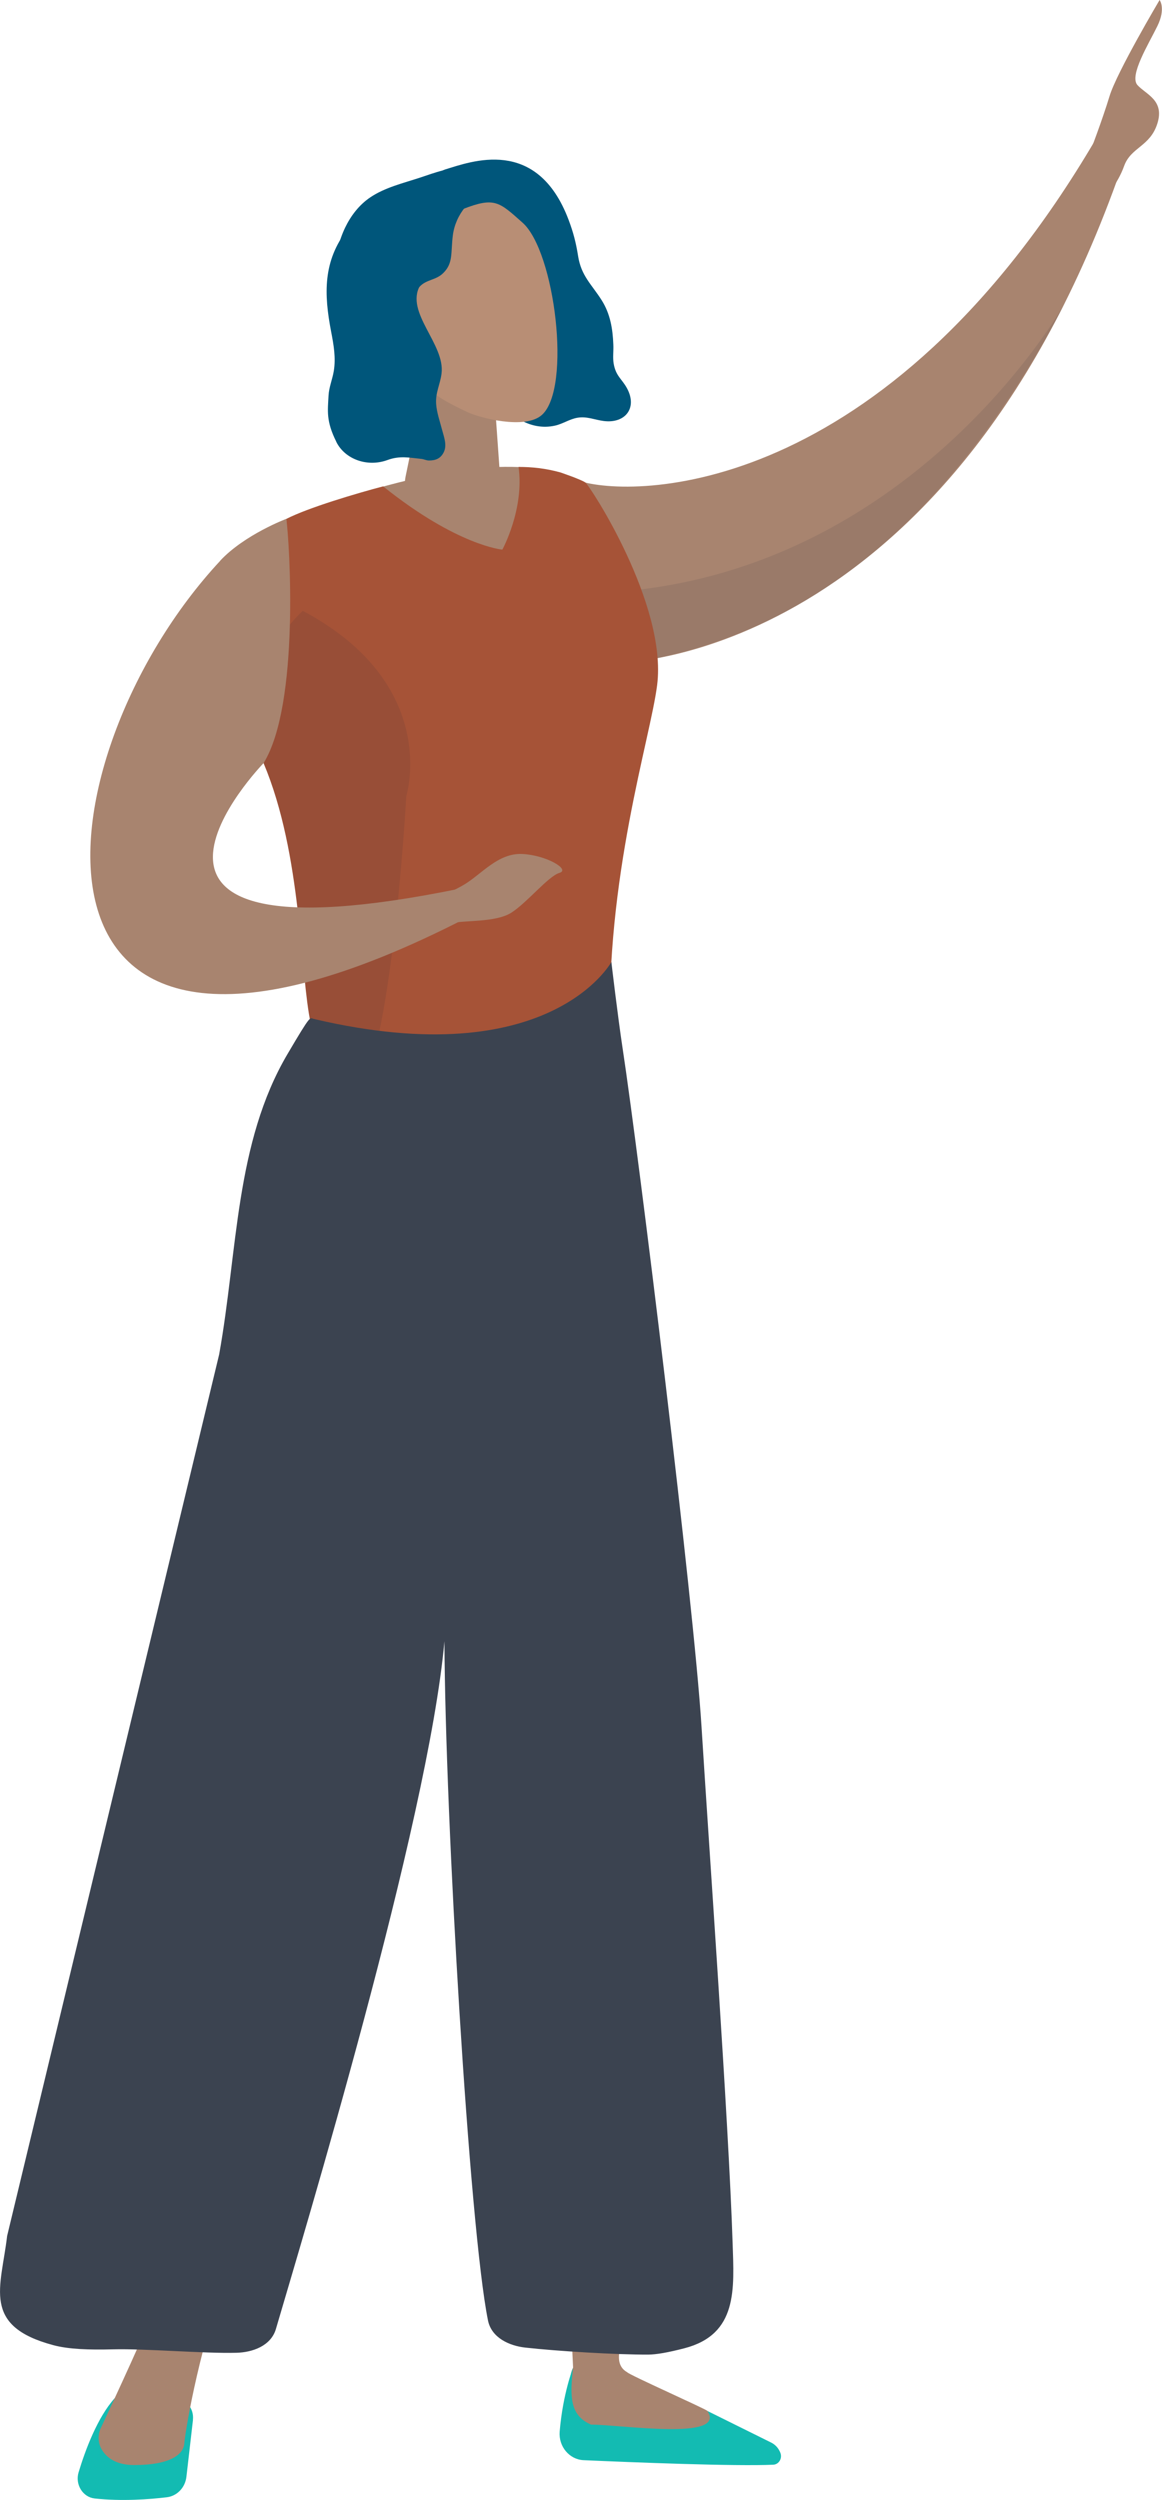
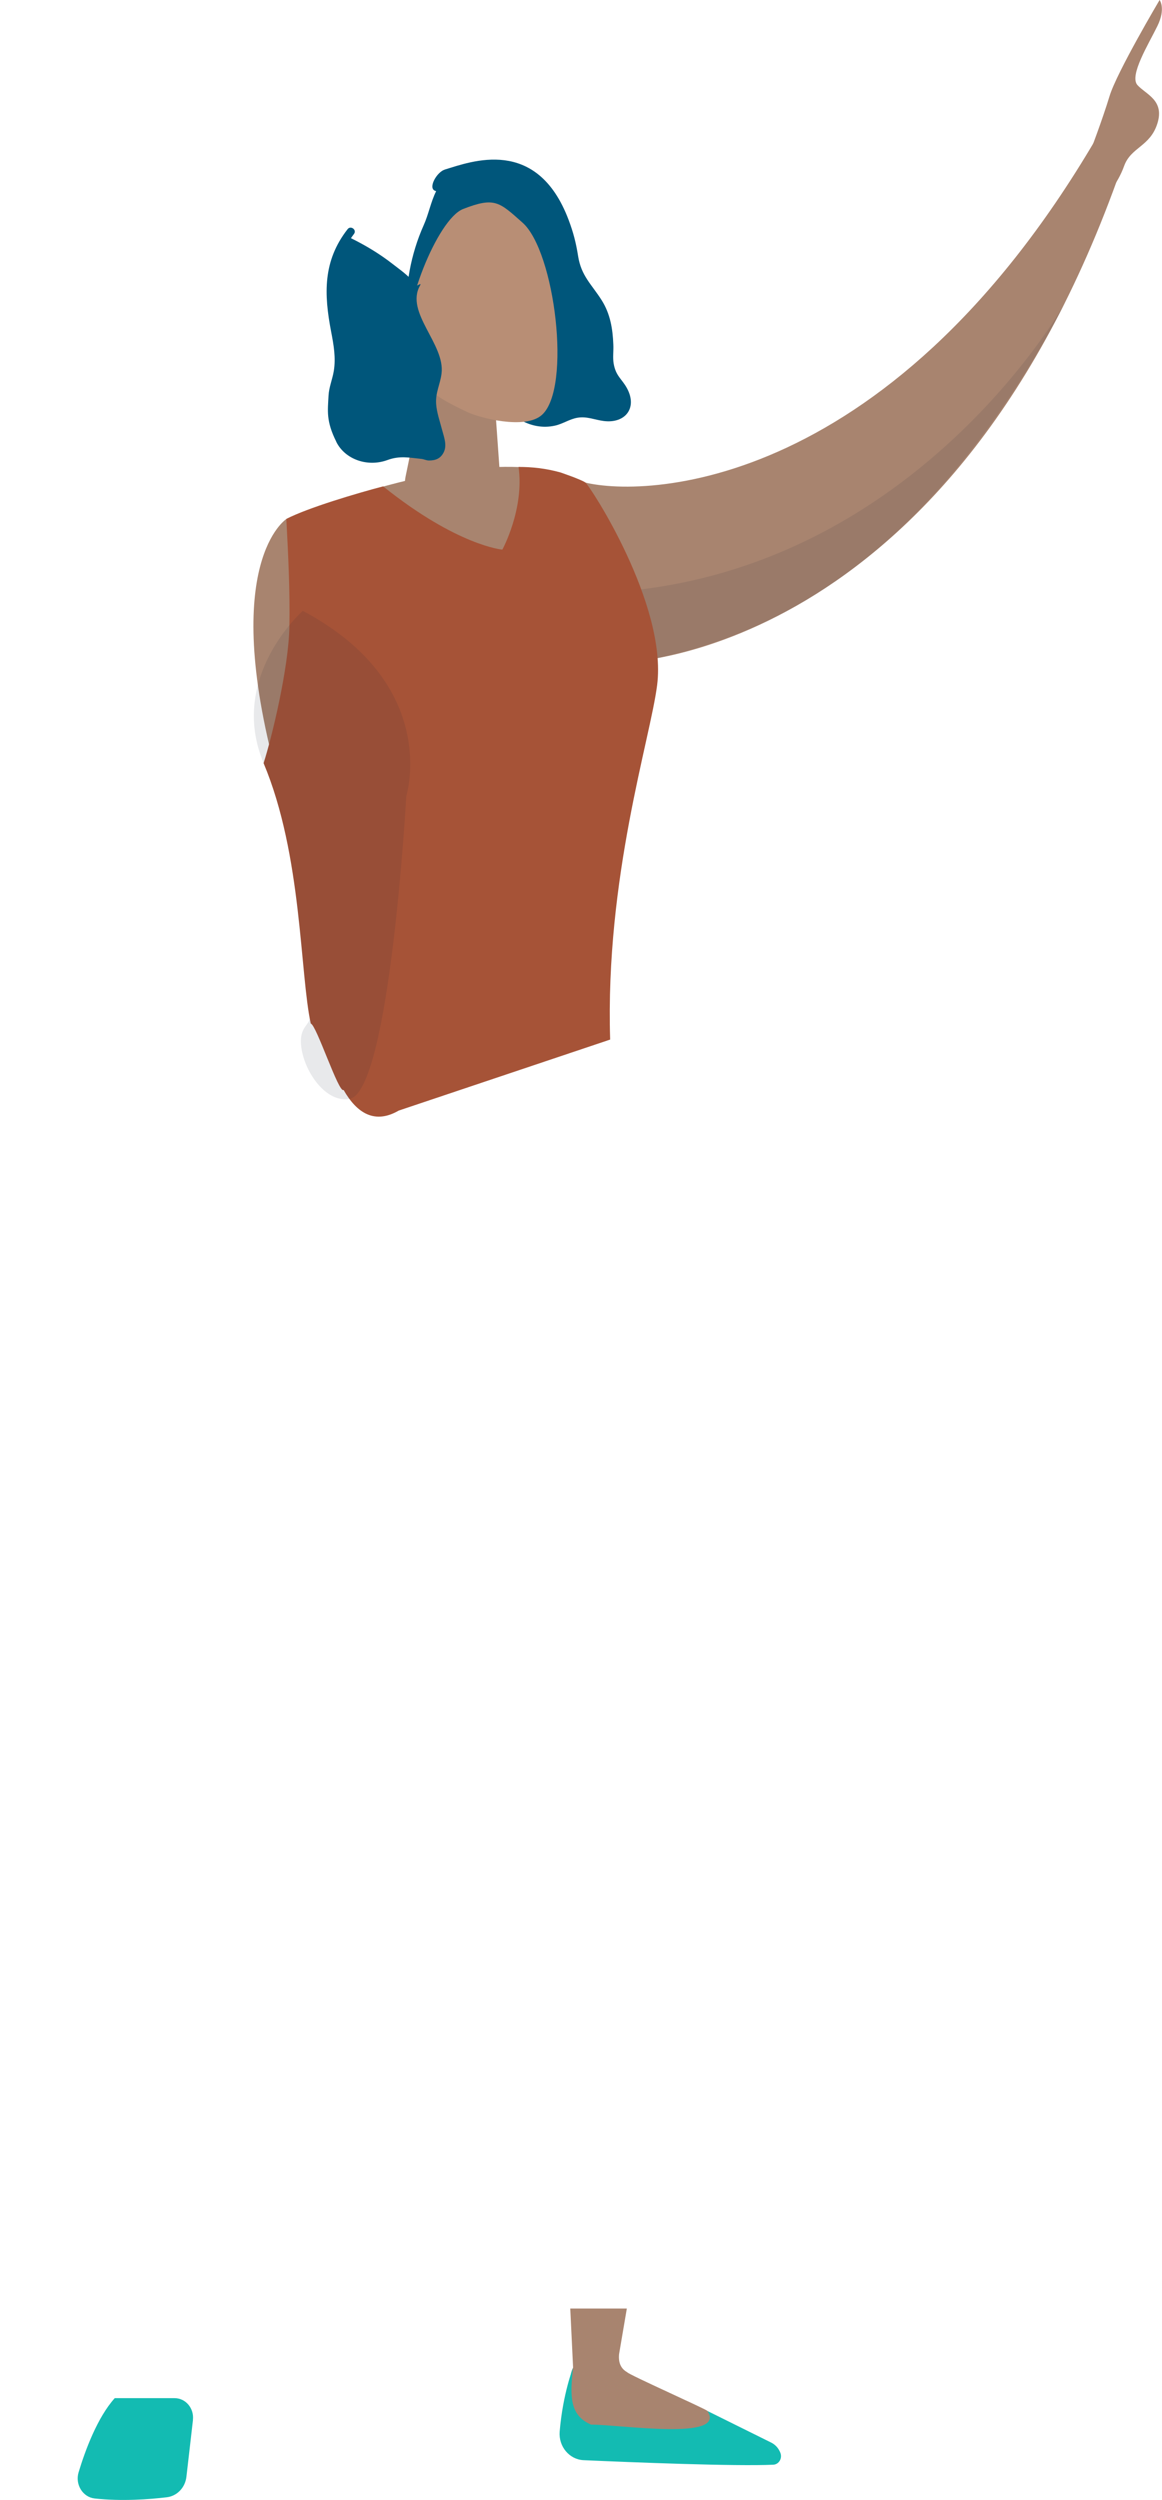
<svg xmlns="http://www.w3.org/2000/svg" id="a628d38cd4c466" viewBox="0 0 172.12 370.29" aria-hidden="true" width="172px" height="370px">
  <defs>
    <linearGradient class="cerosgradient" data-cerosgradient="true" id="CerosGradient_idd8b66c818" gradientUnits="userSpaceOnUse" x1="50%" y1="100%" x2="50%" y2="0%">
      <stop offset="0%" stop-color="#d1d1d1" />
      <stop offset="100%" stop-color="#d1d1d1" />
    </linearGradient>
    <linearGradient />
    <style>.b-628d38cd4c466{fill:#192232;opacity:.1;}.c-628d38cd4c466{fill:#00567b;}.d-628d38cd4c466{fill:#b88e75;}.e-628d38cd4c466{fill:#a65337;}.f-628d38cd4c466{fill:#a8846f;}.g-628d38cd4c466{fill:#13bbb2;}.h-628d38cd4c466{fill:#3b4350;}</style>
  </defs>
  <g>
    <path class="f-628d38cd4c466" d="M161.44,22.6s1.85-4.84,2.92-8.37c1.07-3.53,7.41-14.23,7.41-14.23,0,0,.96,1.23-.33,3.87-1.29,2.64-4.2,7.33-2.95,8.73,1.25,1.39,4.03,2.22,2.96,5.67-1.07,3.45-3.92,3.51-4.93,6.31-1.01,2.8-2.72,4.45-2.72,4.45l-2.38-6.42Z" />
    <path class="f-628d38cd4c466" d="M91.87,98.14s48.67-.25,74.22-73.19c0,0-2.81-5.98-3.8-4.29-31.25,53.21-68.61,53.22-76.67,50.52-4.41-1.48,.47,21.79,6.25,26.96Z" />
    <path class="b-628d38cd4c466" d="M90.24,99.2s-5.95-7.01-10.66-11.5c54.82,3.68,80.5-47.19,78.15-42.73-19.63,37.14-41.57,47.54-56.67,51.62l-10.83,2.61Z" />
  </g>
  <path class="f-628d38cd4c466" d="M91.76,76.76s-4.57-17.2-49.34,.11c0,0-9.96,6.36-1.44,37.88,7.97,29.48,65.38,1.33,52.47-28.31-.89-2.05-.07-7.67-1.69-9.68Z" />
  <g>
    <path class="g-628d38cd4c466" d="M28.58,358.43l-.97,8.42c-.18,1.6-1.38,2.86-2.9,3.04-2.56,.31-6.68,.62-10.7,.18-1.77-.2-2.91-2.08-2.38-3.86,.98-3.25,2.78-8.13,5.36-11h8.87c1.64,0,2.91,1.51,2.71,3.23Z" />
-     <path class="f-628d38cd4c466" d="M49.94,303.36s-11.6,19.49-16.27,32.89c-4.67,13.4-6.3,24.57-6.37,25.63-.1,1.65-2.05,3.24-7.43,3.24-2.78,0-4.14-1.17-4.81-2.31-.57-.97-.6-2.18-.12-3.2,1.7-3.62,7.09-15.19,9.09-20.44,2.38-6.27,9.95-34.37,12.76-44.24,2.81-9.87,6.44-.24,13.15,8.43Z" />
  </g>
  <g>
    <path class="f-628d38cd4c466" d="M84.47,341.94l.42,8.76c-1.12,1.96-.24,8.99,1.11,9.63,2.3,1.1,23.78,2.53,18.8-3.22-.27-.31-11.62-5.35-11.9-5.74-.82-.47-1.33-1.25-1.2-2.67l1.15-6.76h-8.38Z" />
    <path class="g-628d38cd4c466" d="M84.89,350.7s-1.51,3.77-1.99,9.46c-.18,2.22,1.44,4.15,3.56,4.24,7.19,.32,22.56,.93,28.08,.67,.83-.04,1.37-.93,1.06-1.75h0c-.26-.68-.75-1.23-1.39-1.54l-9.42-4.67c2.9,4.45-12.74,2.03-17.24,2.02-3.22-1.39-3.12-4.26-2.67-8.43Z" />
  </g>
  <path class="e-628d38cd4c466" d="M77.8,157.88c.55-.04,1.05-.23,1.48-.51" />
  <path class="e-628d38cd4c466" d="M61.39,160.25c.24-.03,.48-.09,.71-.17" />
  <g>
    <path class="c-628d38cd4c466" d="M61.19,53.96c.9,3.59,12.39,6.12,15.72,8.14,1.62,.98,3.46,1.36,5.32,.94,1.16-.26,2.15-.98,3.34-1.17,1.4-.22,2.52,.32,3.86,.49,3.16,.4,5.01-1.9,3.47-4.8-.77-1.45-1.67-1.81-2-3.7-.16-.92,0-1.88-.05-2.82-.09-2.34-.45-4.54-1.72-6.56-1.49-2.36-3.04-3.6-3.5-6.56-.3-1.92-.7-3.48-1.4-5.34-4.7-12.47-14.52-8.62-18.33-7.47-1.22,.37-2.54,2.75-1.46,3.15,.05,.02,.11,.04,.16,.06-.79,1.58-1.12,3.43-1.85,5.05-.96,2.15-1.65,4.41-2.08,6.73-.84,4.57-.62,9.35,.51,13.85Z" />
    <path class="f-628d38cd4c466" d="M73.2,58.3l1.21,17.11c-1.19,3.13-15.82,2.97-14.34-4.8,.04-.23,2.39-11.57,2.39-11.57-.07-.92,.77-1.7,2.05-1.9l4.67-.75c1.8-.29,3.72,.63,4.01,1.92Z" />
    <path class="d-628d38cd4c466" d="M60.59,51.02c-1.19-4.89,4.17-18.56,8-20.06,4.71-1.84,5.37-1.03,8.81,2.02,4.8,4.25,7.28,24.46,2.89,28.46-2.51,2.29-9.38,.4-11.06-.4-5.69-2.7-7.14-3.79-8.65-10.01Z" />
-     <path class="c-628d38cd4c466" d="M50.21,43.47c.63,1.22,1.56,2.21,2.06,3.51,.9,2.3,.99,4.83,1.98,7.1,.39,.89,.9,1.75,1.61,2.42,.28,.27,.6,.58,.99,.69-.01,0,.76,.06,.75,.03,.05,.09,.13,.13,.21,.15,.09,.06,.22,.07,.33,0,1.07-.71,2.22-1.48,2.8-2.67,.57-1.17,.57-2.54,.54-3.82-.05-1.77-.65-6.95,.64-8.38,1.04-1.15,2.44-.95,3.56-2.08,1.47-1.48,1.07-2.93,1.39-5.52,.39-3.16,2.64-5.8,5.58-6.91,.13,0,.26-.07,.26-.25,0-1.94-2.09-2.6-3.71-2.8-2.45-.3-4.75,.63-7.02,1.38-2.46,.81-5.18,1.45-7.35,2.92-1.64,1.11-2.87,2.72-3.72,4.49-.93,1.96-1.48,4.21-1.55,6.38-.04,1.17,.12,2.3,.66,3.35Z" />
    <path class="c-628d38cd4c466" d="M49.81,65.45c1.29,2.59,4.61,3.78,7.58,2.69,1.8-.66,3.17-.36,5.01-.17,.39,.04,.75,.24,1.14,.24,1,0,1.7-.3,2.16-1.17,.57-1.08,.06-2.31-.23-3.41-.32-1.24-.78-2.51-.87-3.81-.11-1.68,.6-2.89,.8-4.48,.56-4.38-5.44-9.04-3.19-13.04,.27-.49-.24-.01-.68,.08-.03-.2-.16-.38-.33-.61-.74-1-2.01-1.86-2.99-2.63-1.93-1.51-4.03-2.78-6.23-3.86,.15-.21,.29-.42,.45-.63,.46-.6-.48-1.3-.94-.71-3.68,4.71-3.52,9.61-2.44,15.21,.37,1.92,.71,3.84,.39,5.8-.2,1.23-.72,2.41-.78,3.67-.11,2.2-.39,3.73,1.15,6.81Z" />
  </g>
  <g>
    <path class="e-628d38cd4c466" d="M59.04,164.51c-3.51,2.02-6.16,.42-8.15-3.07-.7,.6-4.03-9.65-4.86-9.83-1.62-7.32-1.25-24.91-6.99-38.57,1.23-3.82,3.71-14.1,3.82-20.17,.1-5.34-.17-10.68-.45-16.01,3.24-1.67,10.58-3.84,14.34-4.82,11.01,8.82,17.66,9.37,17.66,9.37,0,0,3.28-6,2.4-12.25,1.93,0,3.95,.19,6.22,.82,0,0,2.98,1.02,3.67,1.48,.64,.42,12.15,18.02,10.64,30.01-1.01,8.01-7.71,28.54-6.96,52.51l-31.33,10.52Z" />
    <path class="b-628d38cd4c466" d="M39.05,113.04c5.35,12.7,5.1,27.06,6.84,37.87-.29,1.07-1.64,1.44-1.26,4.24,.52,3.76,3.7,8.23,7.13,7.62,5.99-1.05,8.42-44.86,8.42-44.86,0,0,5.18-16.52-15.33-27.43,0,0-11.15,9.85-5.8,22.56Z" />
  </g>
-   <path class="h-628d38cd4c466" d="M1.05,331.18c-.91,7.69-3.81,13.33,6.83,16.18,2.33,.62,5.29,.71,8.91,.62,4.73-.12,13.52,.64,18.25,.51,2.32-.06,5.09-.99,5.83-3.54,4.01-13.7,22.57-75.04,24.96-101.85,.12,26.4,3.69,86.92,6.45,100.6,.53,2.6,3.2,3.76,5.51,4.02,4.7,.53,13.49,1.06,18.23,1.04q1.74,0,5.33-.93c7.98-2.06,7.39-8.8,7.17-15.62-.59-18.05-3.49-58.5-4.61-76.53-1.15-18.36-9.27-84.5-11.67-100.3-.73-4.79-1.68-12.89-1.68-12.89,0,0-9.08,16.68-44.1,8.43-.59-.14-.29-.89-3.87,5.19-7.77,13.18-7.37,29.13-10.13,44.5" />
  <g>
-     <path class="f-628d38cd4c466" d="M32.61,83.07C5.33,112.37-1.21,172.16,69.13,135.94c0,0,.18-4.56-.95-4.33-58.87,12.07-29.14-18.58-29.14-18.58,5.39-8.73,3.84-32.75,3.37-36.18,0,0-6.18,2.32-9.81,6.21Z" />
-     <path class="f-628d38cd4c466" d="M59.71,135.35c-.05-.1,6.46-2.79,9.02-4.31,2.59-1.54,5.02-4.7,8.6-4.55,3.59,.16,7.2,2.31,5.54,2.8-1.66,.49-4.75,4.37-7.12,5.89-2.37,1.52-7.33,1.09-8.78,1.58-.96,.33-5.74,2.29-5.74,2.29l-1.54-3.7Z" />
-   </g>
+     </g>
</svg>